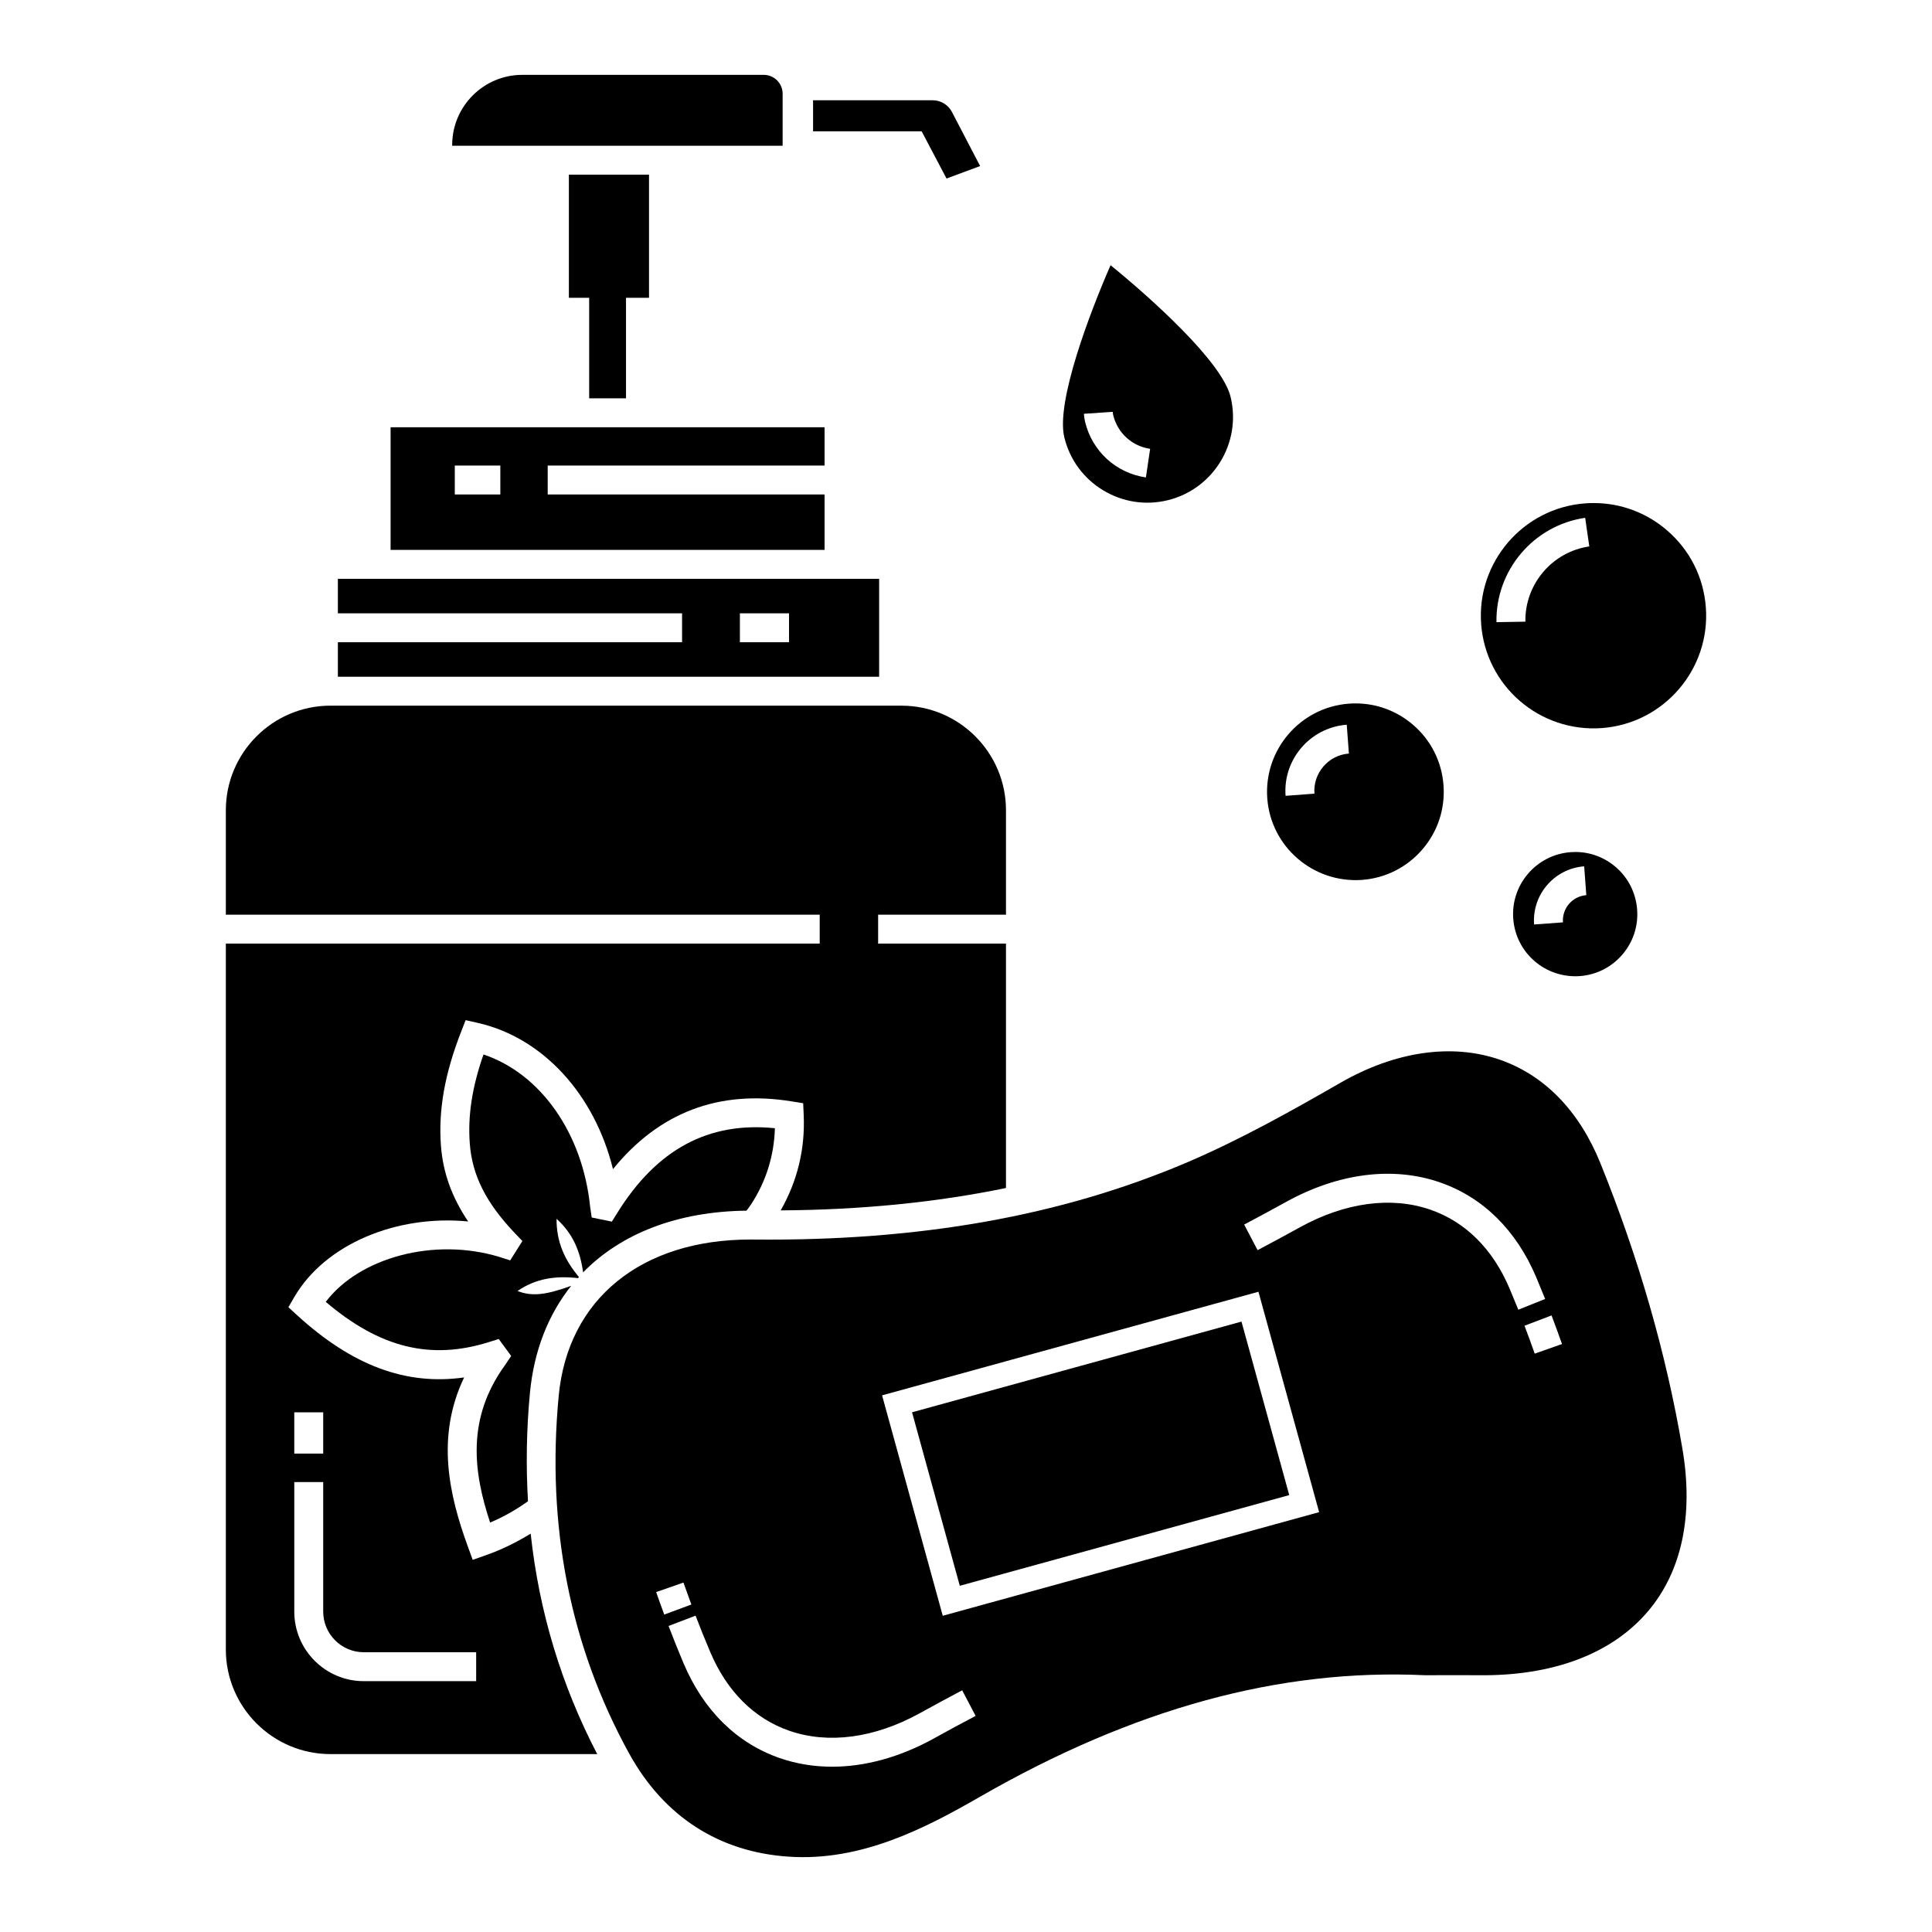
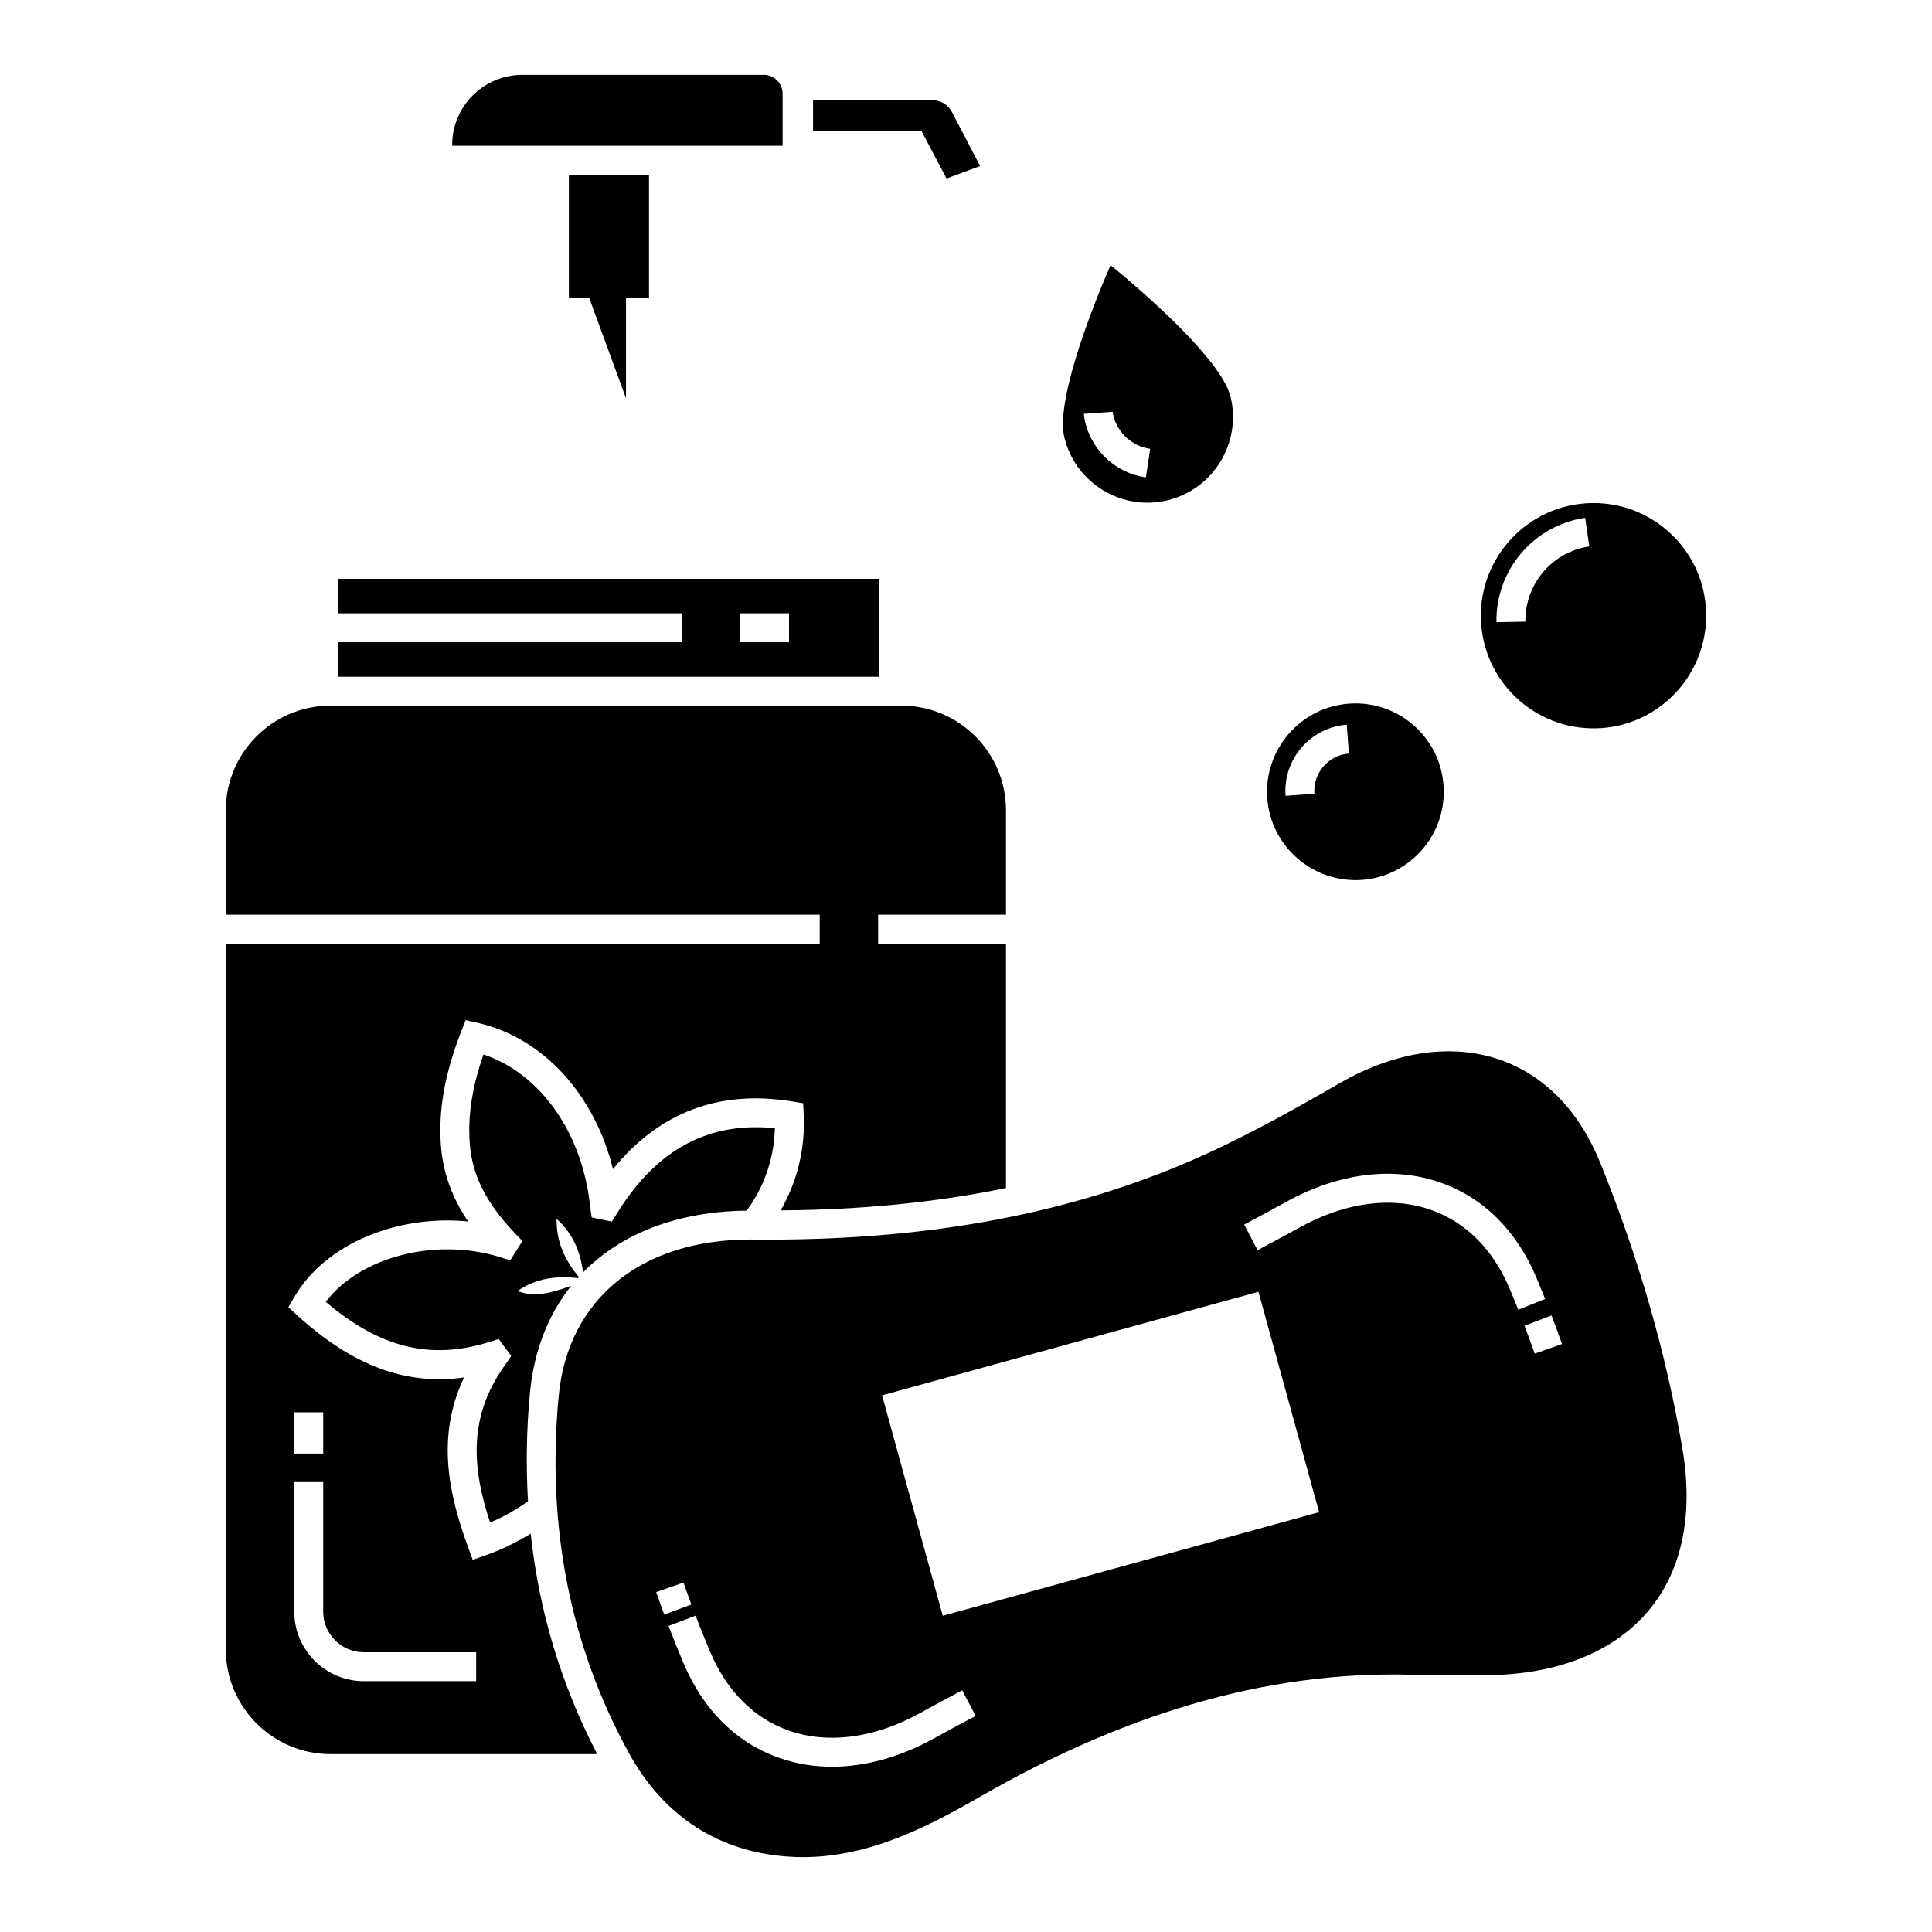
<svg xmlns="http://www.w3.org/2000/svg" fill="#000000" width="800px" height="800px" version="1.1" viewBox="144 144 512 512">
  <g>
    <path d="m585.77 284.54c-5.465-4.703-12.289-7.227-19.422-7.227-0.762 0-1.52 0.027-2.289 0.086-16.414 1.23-28.77 15.59-27.535 32.008 1.227 16.41 15.516 28.742 32.008 27.543 16.414-1.234 28.77-15.594 27.535-32.008-0.594-7.961-4.25-15.203-10.297-20.402zm-37.527 24.207-7.664 0.133c-0.238-13.789 9.863-25.676 23.508-27.652l1.094 7.582c-9.828 1.426-17.109 9.996-16.938 19.938z" />
    <path d="m518.47 336.08c-4.289-3.691-9.641-5.668-15.238-5.668-0.59 0-1.191 0.023-1.789 0.066-12.871 0.965-22.562 12.23-21.602 25.113 0.965 12.875 12.215 22.512 25.109 21.594 6.234-0.469 11.914-3.336 15.992-8.078 4.086-4.742 6.07-10.789 5.598-17.027v-0.004c-0.457-6.238-3.324-11.918-8.07-15.996zm-26.133 18.246-7.648 0.574c-0.727-9.66 6.547-18.113 16.211-18.84l0.57 7.641c-5.441 0.41-9.543 5.176-9.133 10.625z" />
-     <path d="m572.18 373.77c-3.016-2.594-6.773-3.984-10.711-3.984-0.418 0-0.84 0.02-1.266 0.051-9.047 0.68-15.859 8.594-15.176 17.648 0.328 4.383 2.344 8.383 5.68 11.25 3.332 2.871 7.656 4.25 11.969 3.941 4.383-0.328 8.383-2.348 11.25-5.684 2.867-3.328 4.266-7.582 3.93-11.965-0.332-4.394-2.344-8.391-5.676-11.258zm-13.98 14.664-7.648 0.566c-0.59-7.906 5.367-14.82 13.27-15.414l0.566 7.641c-3.688 0.281-6.465 3.508-6.188 7.207z" />
    <path d="m470.12 249.18c-2.262-9.324-21.164-26.242-31.809-34.898-5.492 12.57-14.527 36.273-12.258 45.602 1.422 5.887 5.059 10.863 10.23 14.016 5.18 3.148 11.266 4.102 17.145 2.672 12.152-2.953 19.641-15.242 16.691-27.391zm-22.445 21.348c-7.894-1.16-14.219-6.93-16.105-14.695-0.164-0.672-0.277-1.391-0.328-2.172l7.648-0.52c0.023 0.316 0.059 0.617 0.125 0.891 1.145 4.703 4.984 8.207 9.781 8.914z" />
    <path d="m376.98 297.39h-143.44v9.145h91.215v7.664h-91.215v9.145h143.44zm-23.883 16.809h-13.016v-7.664h13.016z" />
    <path d="m272.84 556.12-3.57 1.254-1.297-3.559c-4.894-13.441-8.547-28.98-0.973-44.781-15.492 2.191-29.727-3.195-44.301-16.52l-2.273-2.086 1.551-2.672c8.219-14.117 27.195-21.898 46.086-20.055-4.348-6.449-6.684-12.996-7.215-20.094-0.695-9.453 1.004-19.043 5.352-30.184l1.199-3.074 3.219 0.73c17.34 3.938 30.961 19.012 35.828 38.754 12.199-15.031 28.059-21.074 47.328-17.961l3.074 0.496 0.137 3.113c0.41 9.137-1.727 17.598-6.094 25.285 21.312-0.137 41.156-2.106 59.703-5.93v-64.773h-33.883v-7.664h33.883v-27.672c0-15.285-12.43-27.719-27.711-27.719h-151.31c-15.281 0-27.723 12.434-27.723 27.719v27.672h157.38v7.664h-157.38v187.07c0 15.285 12.438 27.719 27.723 27.719h70.691c-9.496-18.246-15.41-37.773-17.629-58.414-3.629 2.195-7.453 4.16-11.797 5.68zm-50.852-37.844h7.664v10.934h-7.664zm48.199 71.25h-29.773c-10.164 0-18.426-8.266-18.426-18.426v-34.336h7.664v34.336c0 5.934 4.828 10.762 10.762 10.762h29.773z" />
-     <path d="m362.52 275.04h-73.375v-7.664h73.375v-10.148h-115.01v32.5h115.01zm-85.926 0h-12.07v-7.664h12.07z" />
    <path d="m394.84 191.31 8.906-3.305-7.473-14.336c-0.996-1.91-2.961-3.098-5.117-3.098h-31.684v8.23h28.777z" />
-     <path d="m309.9 249.56v-26.641h6.094v-32.629h-21.234v32.629h5.375v26.641z" />
+     <path d="m309.9 249.56v-26.641h6.094v-32.629h-21.234v32.629h5.375z" />
    <path d="m307.57 465.46-1.422 2.285-5.336-1.094-0.406-2.731c-1.969-19.629-13.156-35.398-28.273-40.473-3.023 8.648-4.184 16.219-3.637 23.578 0.621 8.395 4.281 15.703 11.867 23.688l2.074 2.176-3.227 5.125-2.898-0.922c-17.16-5.223-37.008 0.102-45.984 11.914 14.34 12.203 27.789 15.492 43.199 10.676l2.648-0.828 3.293 4.488-1.562 2.332c-10.359 14.238-8.449 28.438-4.019 41.816 3.684-1.547 6.969-3.453 10.035-5.641-0.543-9.383-0.414-18.961 0.52-28.754 1.066-11.164 4.859-20.73 10.926-28.336-6.883 2.5-10.453 2.824-14.223 1.371 4.887-3.359 10.133-4.082 16.027-3.414 0.086-0.098 0.172-0.195 0.258-0.289-3.758-4.469-5.977-9.254-5.938-15.426 4.414 3.981 6.281 8.703 7.035 14.191 10.082-10.309 25.016-16.148 43.309-16.352 0.387-0.531 0.801-1.055 1.156-1.598l2.383 1.555h0.004l-2.379-1.559c4.004-6.113 6.137-12.914 6.356-20.246-17.566-1.793-31.281 5.555-41.785 22.465z" />
    <path d="m323.66 182.63h27.742v-13.797c0-2.754-2.246-4.996-5-4.996h-63.988c-10.246 0-18.582 8.336-18.582 18.586v0.203h23.27z" />
    <path d="m568.12 452.25c-5.606-13.855-14.84-23.344-26.719-27.441-12.664-4.359-27.648-2.203-42.145 6.125-12.797 7.356-26.48 15.051-40.617 21.086-33.402 14.25-71.039 20.91-114.92 20.473-0.293-0.004-0.582-0.004-0.875-0.004-28.91 0-48.332 15.781-50.773 41.352-3.293 34.5 2.996 66.426 18.672 94.879 9.168 16.633 23.762 26.078 42.203 27.309 19.219 1.336 36.223-7.504 50.727-15.848 40.809-23.449 79.473-34.02 117.89-32.23l4.527-0.008c3.262-0.008 6.519-0.016 9.781 0.012 19.699 0.23 35.281-5.684 44.828-16.902 8.988-10.555 12.164-25.461 9.16-43.102-4.262-25.133-11.582-50.602-21.742-75.699zm-250.23 113.67 7.231-2.523c0.555 1.57 1.52 4.258 2.098 5.816l-7.184 2.664c-0.594-1.594-1.59-4.352-2.144-5.957zm73.438 38.875c-8.914 4.902-18.098 7.402-26.816 7.402-4.797 0-9.461-0.758-13.867-2.285-11.398-3.953-20.215-12.645-25.504-25.141-1.379-3.258-2.699-6.551-3.965-9.871l7.156-2.734c1.234 3.231 2.531 6.441 3.879 9.617 4.414 10.438 11.66 17.66 20.957 20.887 10.328 3.582 22.578 1.953 34.473-4.59 3.758-2.07 7.535-4.125 11.348-6.129l3.562 6.781c-3.777 1.977-7.512 4.012-11.223 6.062zm2.512-32.598-16.082-58.414 99.742-27.453 16.082 58.406zm150.21-86.727c-4.418-10.434-11.66-17.656-20.957-20.883-10.336-3.582-22.57-1.949-34.473 4.59-3.758 2.07-7.535 4.125-11.344 6.129l-3.562-6.781c3.766-1.98 7.5-4.016 11.211-6.059 13.824-7.606 28.258-9.434 40.684-5.117 11.398 3.953 20.215 12.645 25.508 25.141 0.801 1.91 1.586 3.828 2.359 5.75l-7.109 2.852c-0.758-1.883-1.531-3.754-2.316-5.621zm6.668 17.258c-0.875-2.477-1.773-4.941-2.707-7.394l7.168-2.727c0.953 2.512 1.879 5.039 2.769 7.574z" />
-     <path d="m385.7 518.27 87.305-24.035 12.656 45.98-87.305 24.035z" />
  </g>
</svg>